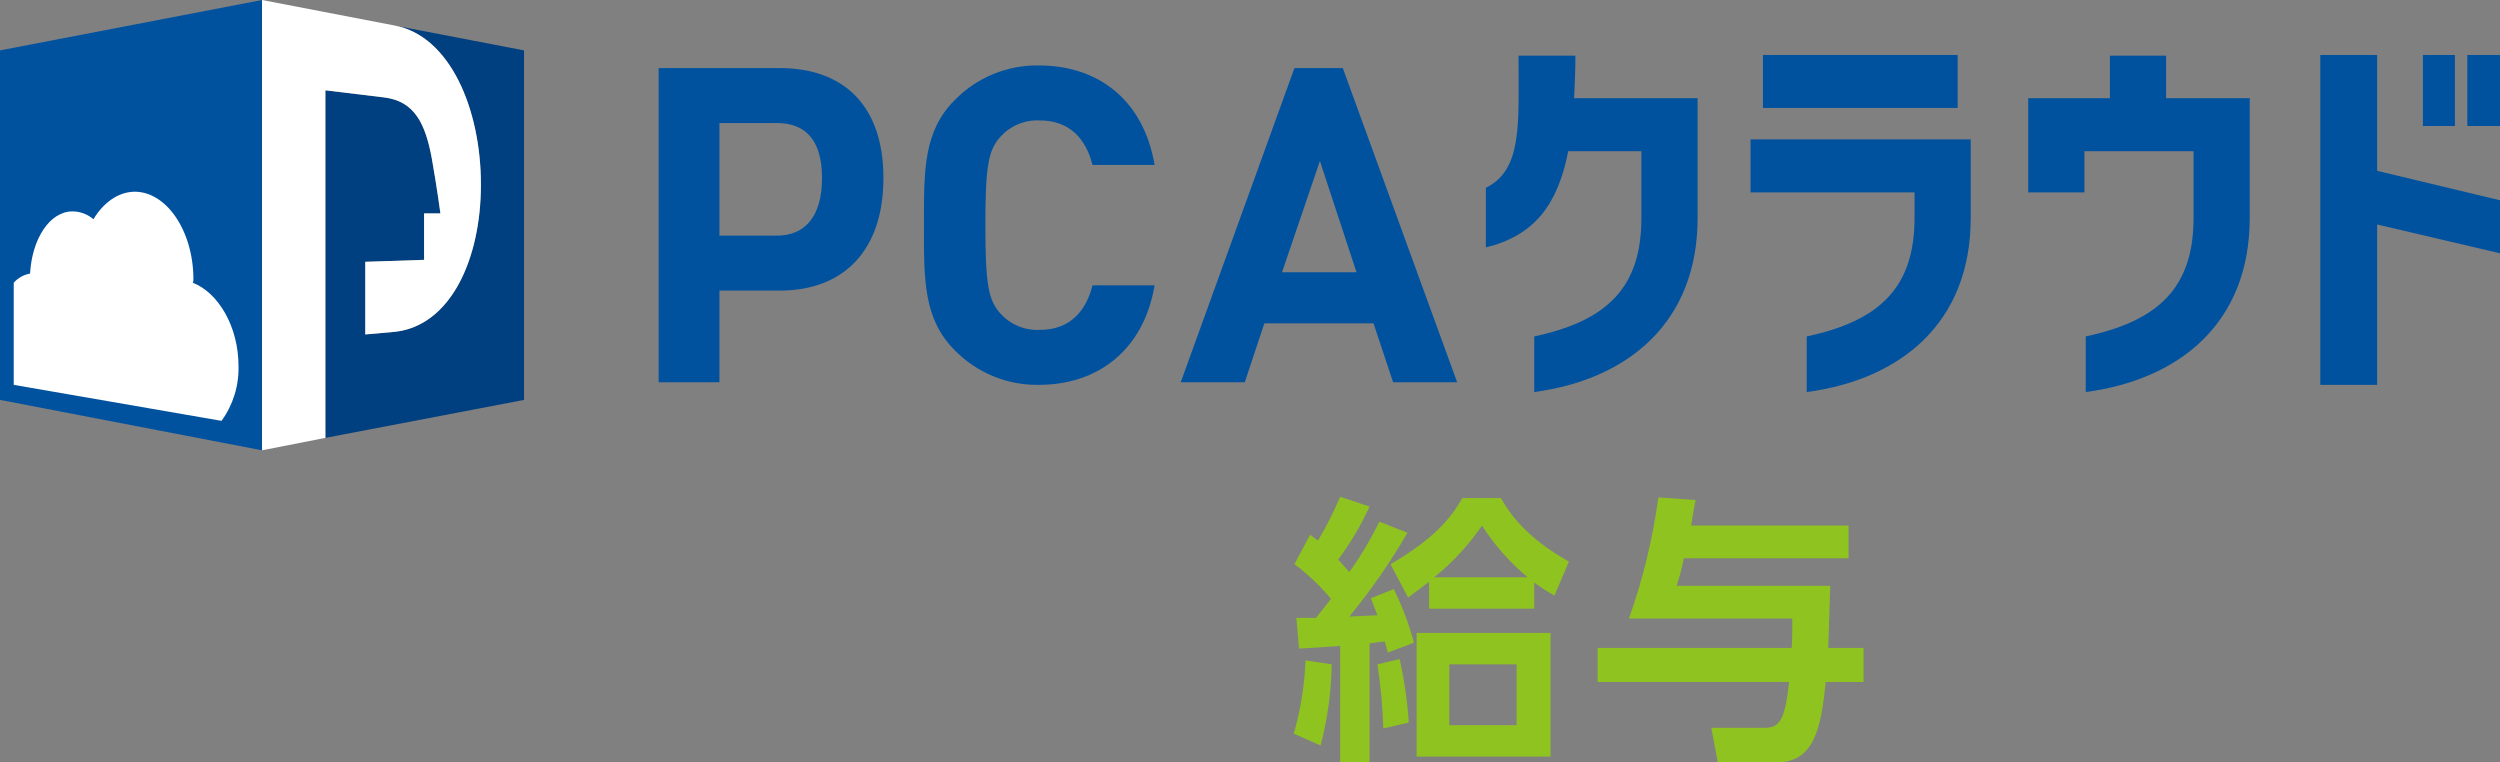
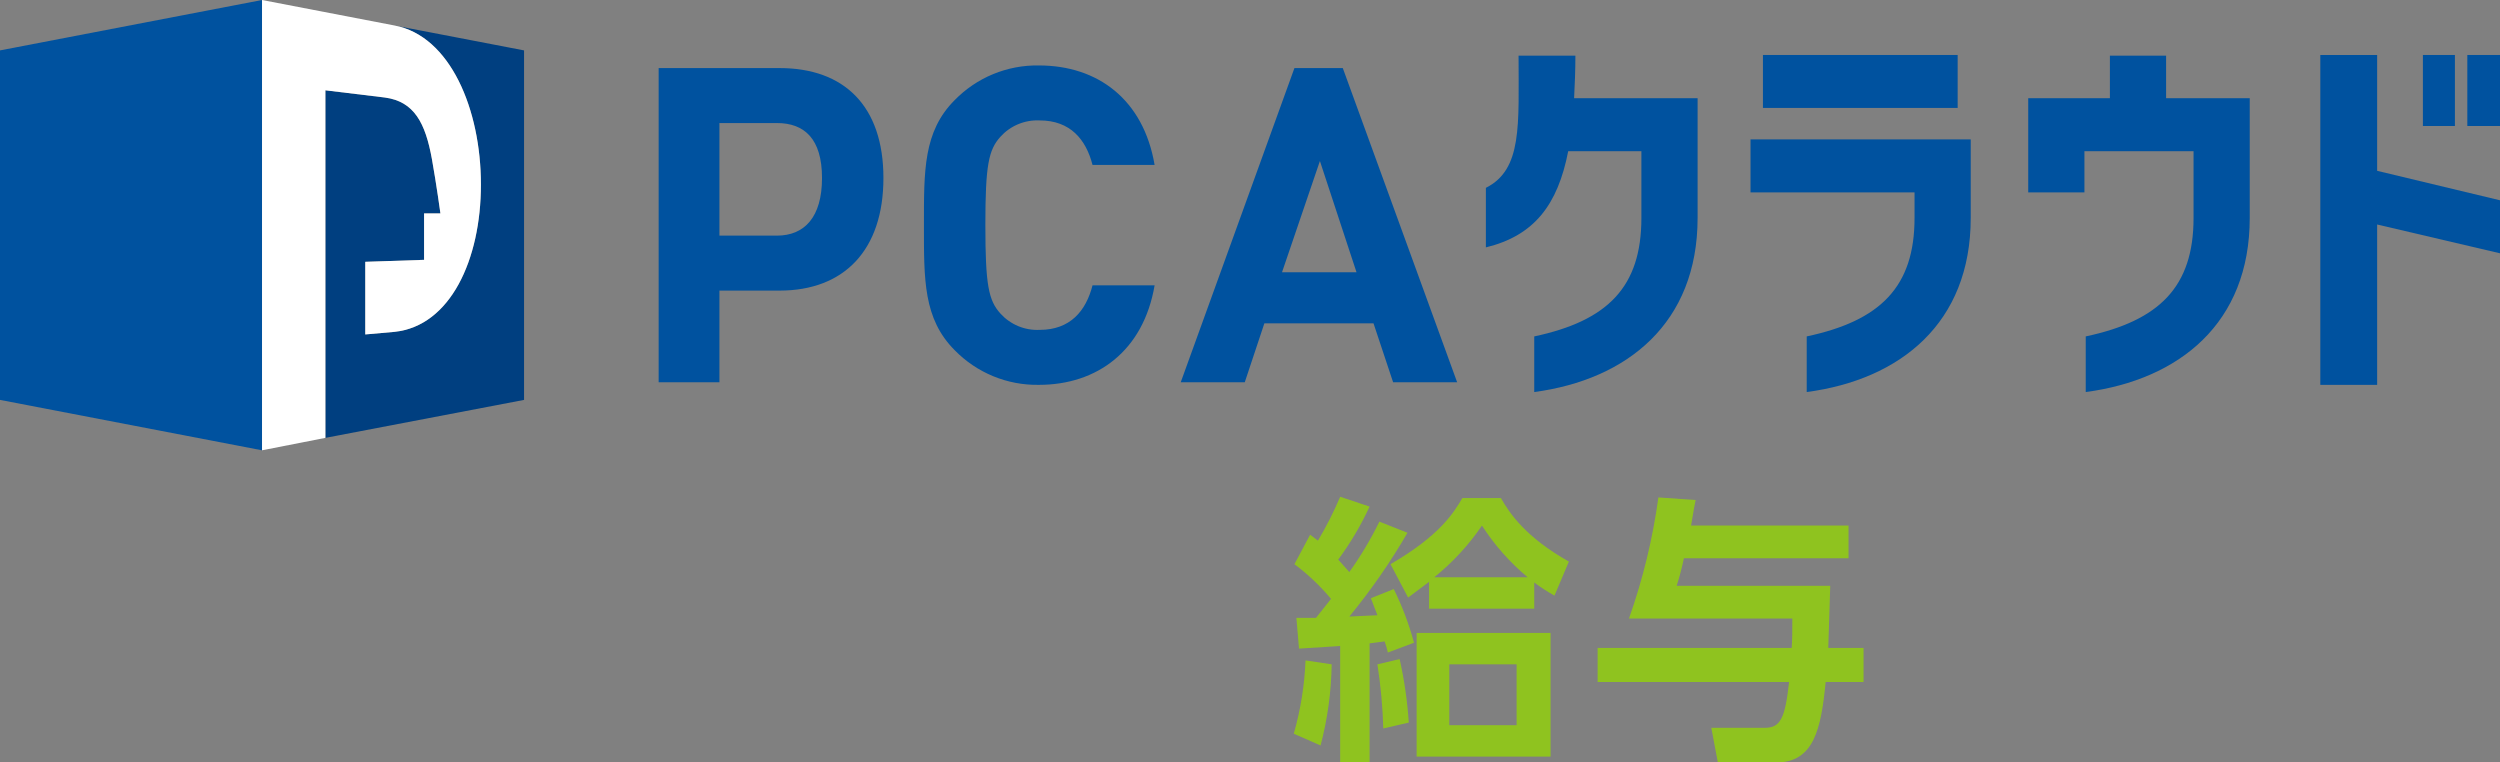
<svg xmlns="http://www.w3.org/2000/svg" width="200" height="61" viewBox="0 0 200 61" fill="none">
  <rect x="0" y="0" width="200" height="61" fill="#808080" stroke="none" />
  <path d="M103.502 58.696C104.048 56.786 104.364 54.817 104.443 52.832L106.534 53.146C106.503 55.338 106.204 57.519 105.646 59.639L103.502 58.696ZM112.598 42.621C111.232 44.979 109.676 47.22 107.946 49.324L110.193 49.219L109.671 47.858L111.5 47.124C112.18 48.499 112.722 49.937 113.121 51.418L111.03 52.203C110.962 51.901 110.875 51.604 110.768 51.313L109.566 51.47V61H107.214V51.68L103.921 51.889L103.711 49.428H105.28L106.482 47.91C105.619 46.873 104.636 45.941 103.555 45.135L104.809 42.779L105.436 43.25C106.107 42.122 106.701 40.95 107.214 39.742L109.566 40.527C108.877 42.023 108.036 43.444 107.057 44.768L107.946 45.763C108.857 44.488 109.662 43.14 110.35 41.731L112.598 42.621ZM110.664 58.277C110.614 56.559 110.457 54.845 110.193 53.146L111.971 52.727C112.346 54.398 112.591 56.097 112.703 57.806L110.664 58.277ZM122.739 48.695H114.323V46.548L112.65 47.805L111.239 45.135C115.212 42.831 116.309 40.998 116.989 39.846H120.073C120.753 41.051 122.06 42.988 125.51 44.925L124.36 47.648C123.795 47.338 123.254 46.988 122.739 46.601V48.695ZM124.046 60.529H113.33V50.633H124.046V60.529ZM122.216 46.182C120.793 44.998 119.559 43.603 118.557 42.046C117.495 43.605 116.209 44.998 114.741 46.182H122.216ZM121.328 53.146H115.944V58.016H121.328V53.146Z" fill="#8FC31F" />
  <path d="M143.335 51.837C143.387 51.104 143.387 50.475 143.387 49.48H130.319C131.43 46.34 132.219 43.095 132.671 39.794L135.651 40.003C135.546 40.579 135.494 40.736 135.285 42.045H147.883V44.663H134.71C134.557 45.406 134.365 46.14 134.135 46.862H146.419C146.367 48.381 146.315 50.371 146.262 51.837H149.085V54.559H146.053C145.687 58.329 145.112 61 142.081 61H137.428L136.905 58.225H141.192C142.446 58.225 142.812 57.439 143.126 54.559H127.81V51.837H143.335Z" fill="#8FC31F" />
  <path d="M196.393 4.398H193.832V10.08H196.393V4.398Z" fill="#00529F" />
  <path d="M200 4.398H197.386V10.08H200V4.398Z" fill="#00529F" />
  <path d="M190.172 4.398H185.625V30.788H190.172V17.96L200 20.264V16.023L190.172 13.666V4.398Z" fill="#00529F" />
  <path d="M173.288 4.451H168.792V7.854H162.258V15.394H166.754V12.095H175.484V17.436C175.484 22.934 172.765 25.657 166.858 26.913V31.364C174.334 30.369 179.979 25.866 179.979 17.436V7.854H173.288V4.451Z" fill="#00529F" />
  <path d="M126.032 4.451H121.485C121.485 10.001 121.798 13.561 118.871 15.027V19.792C122.739 18.85 124.621 16.389 125.457 12.095H131.312V17.436C131.312 22.934 128.646 25.657 122.739 26.913V31.364C130.162 30.369 135.808 25.866 135.808 17.436V7.854H125.928C125.98 6.807 126.032 5.655 126.032 4.451Z" fill="#00529F" />
  <path d="M140.042 15.394H153.163V17.436C153.163 22.934 150.444 25.657 144.537 26.913V31.364C152.013 30.369 157.658 25.866 157.658 17.436V11.153H140.042V15.394Z" fill="#00529F" />
  <path d="M156.613 4.398H141.035V8.634H156.613V4.398Z" fill="#00529F" />
  <path d="M62.363 5.446H52.692V30.579H57.554V23.248H62.363C67.538 23.248 70.674 20.002 70.674 14.242C70.674 8.483 67.538 5.446 62.363 5.446ZM62.154 18.85H57.554V9.844H62.154C64.349 9.844 65.761 11.101 65.761 14.242C65.761 17.384 64.349 18.85 62.154 18.85Z" fill="#00529F" />
  <path d="M83.168 9.634C85.625 9.634 86.879 11.153 87.402 13.195H92.368C91.479 7.959 87.82 5.236 83.115 5.236C81.862 5.214 80.617 5.449 79.458 5.926C78.298 6.403 77.248 7.113 76.372 8.011C73.863 10.524 73.915 13.666 73.915 18.012C73.915 22.358 73.863 25.499 76.372 28.013C77.248 28.911 78.298 29.621 79.458 30.098C80.617 30.575 81.862 30.81 83.115 30.788C87.768 30.788 91.479 28.065 92.368 22.829H87.402C86.879 24.871 85.625 26.39 83.168 26.39C82.581 26.417 81.995 26.314 81.453 26.088C80.91 25.861 80.425 25.517 80.031 25.081C79.09 24.033 78.829 22.829 78.829 18.012C78.829 13.195 79.09 11.99 80.031 10.943C80.425 10.506 80.91 10.162 81.453 9.936C81.995 9.71 82.581 9.606 83.168 9.634Z" fill="#00529F" />
  <path d="M103.555 5.446L94.459 30.579H99.582L101.15 25.866H109.88L111.448 30.579H116.571L107.423 5.446H103.555ZM102.561 21.782L105.593 12.881L108.521 21.782H102.561Z" fill="#00529F" />
  <path d="M20.962 0L0 4.032V31.992L20.962 36.024V0Z" fill="#00529F" />
  <path d="M31.573 2.042C36.017 2.88 38.474 8.744 38.474 14.766C38.474 20.787 36.017 26.076 31.573 26.547L29.221 26.756V20.944L33.926 20.787V17.07H35.233C35.233 17.07 34.919 14.766 34.553 12.724C34.03 9.844 33.142 8.116 30.789 7.802L26.032 7.226V35.029L41.924 31.992V4.032L31.573 2.042Z" fill="#003F80" />
  <path d="M26.032 7.226L30.789 7.802C33.142 8.116 34.03 9.844 34.553 12.724C34.919 14.766 35.233 17.07 35.233 17.07H33.926V20.787L29.221 20.944V26.756L31.573 26.547C36.017 26.076 38.474 20.787 38.474 14.766C38.474 8.744 36.017 2.88 31.573 2.042L20.962 0V36.024L26.032 35.029V7.226Z" fill="white" />
-   <path d="M15.421 22.62C15.463 22.539 15.481 22.448 15.473 22.358C15.473 18.378 13.225 15.237 10.664 15.341C9.409 15.394 8.259 16.232 7.475 17.541C7.011 17.137 6.417 16.914 5.802 16.912C3.973 16.912 2.561 19.111 2.405 21.887C1.898 21.974 1.437 22.233 1.098 22.62V30.788L17.721 33.668C18.648 32.393 19.126 30.846 19.08 29.269C19.08 26.128 17.459 23.405 15.421 22.62Z" fill="white" />
</svg>